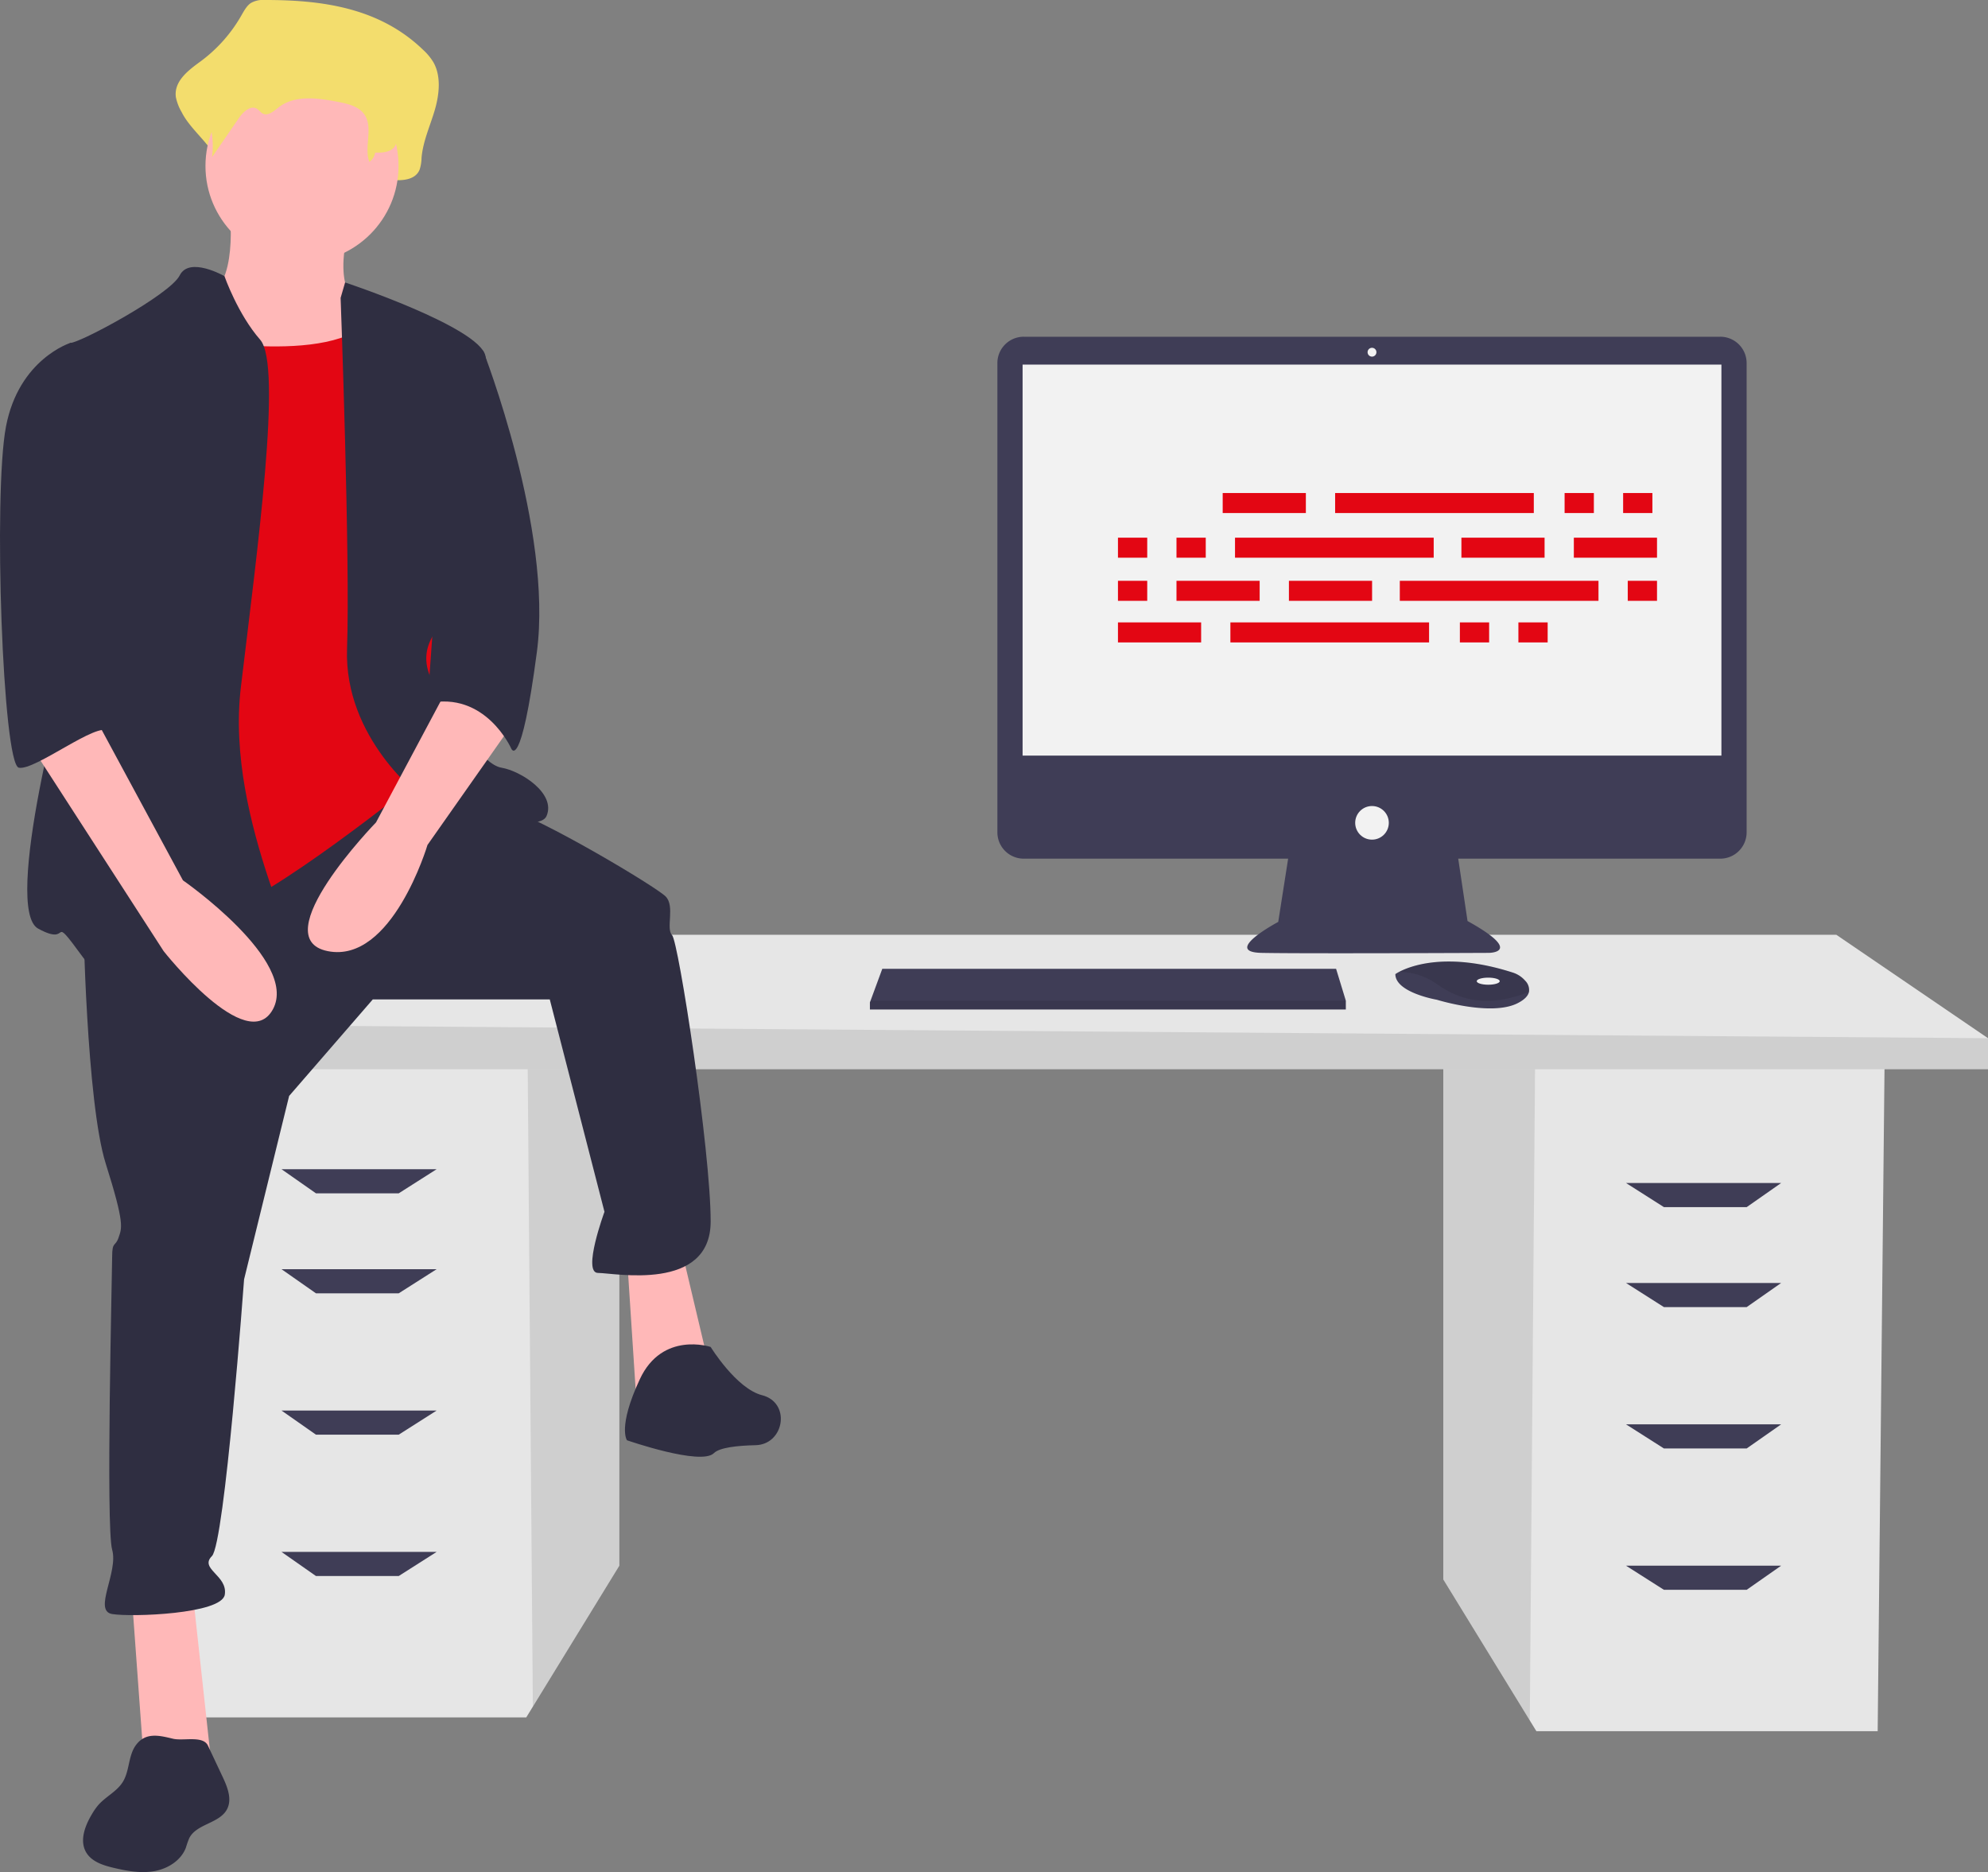
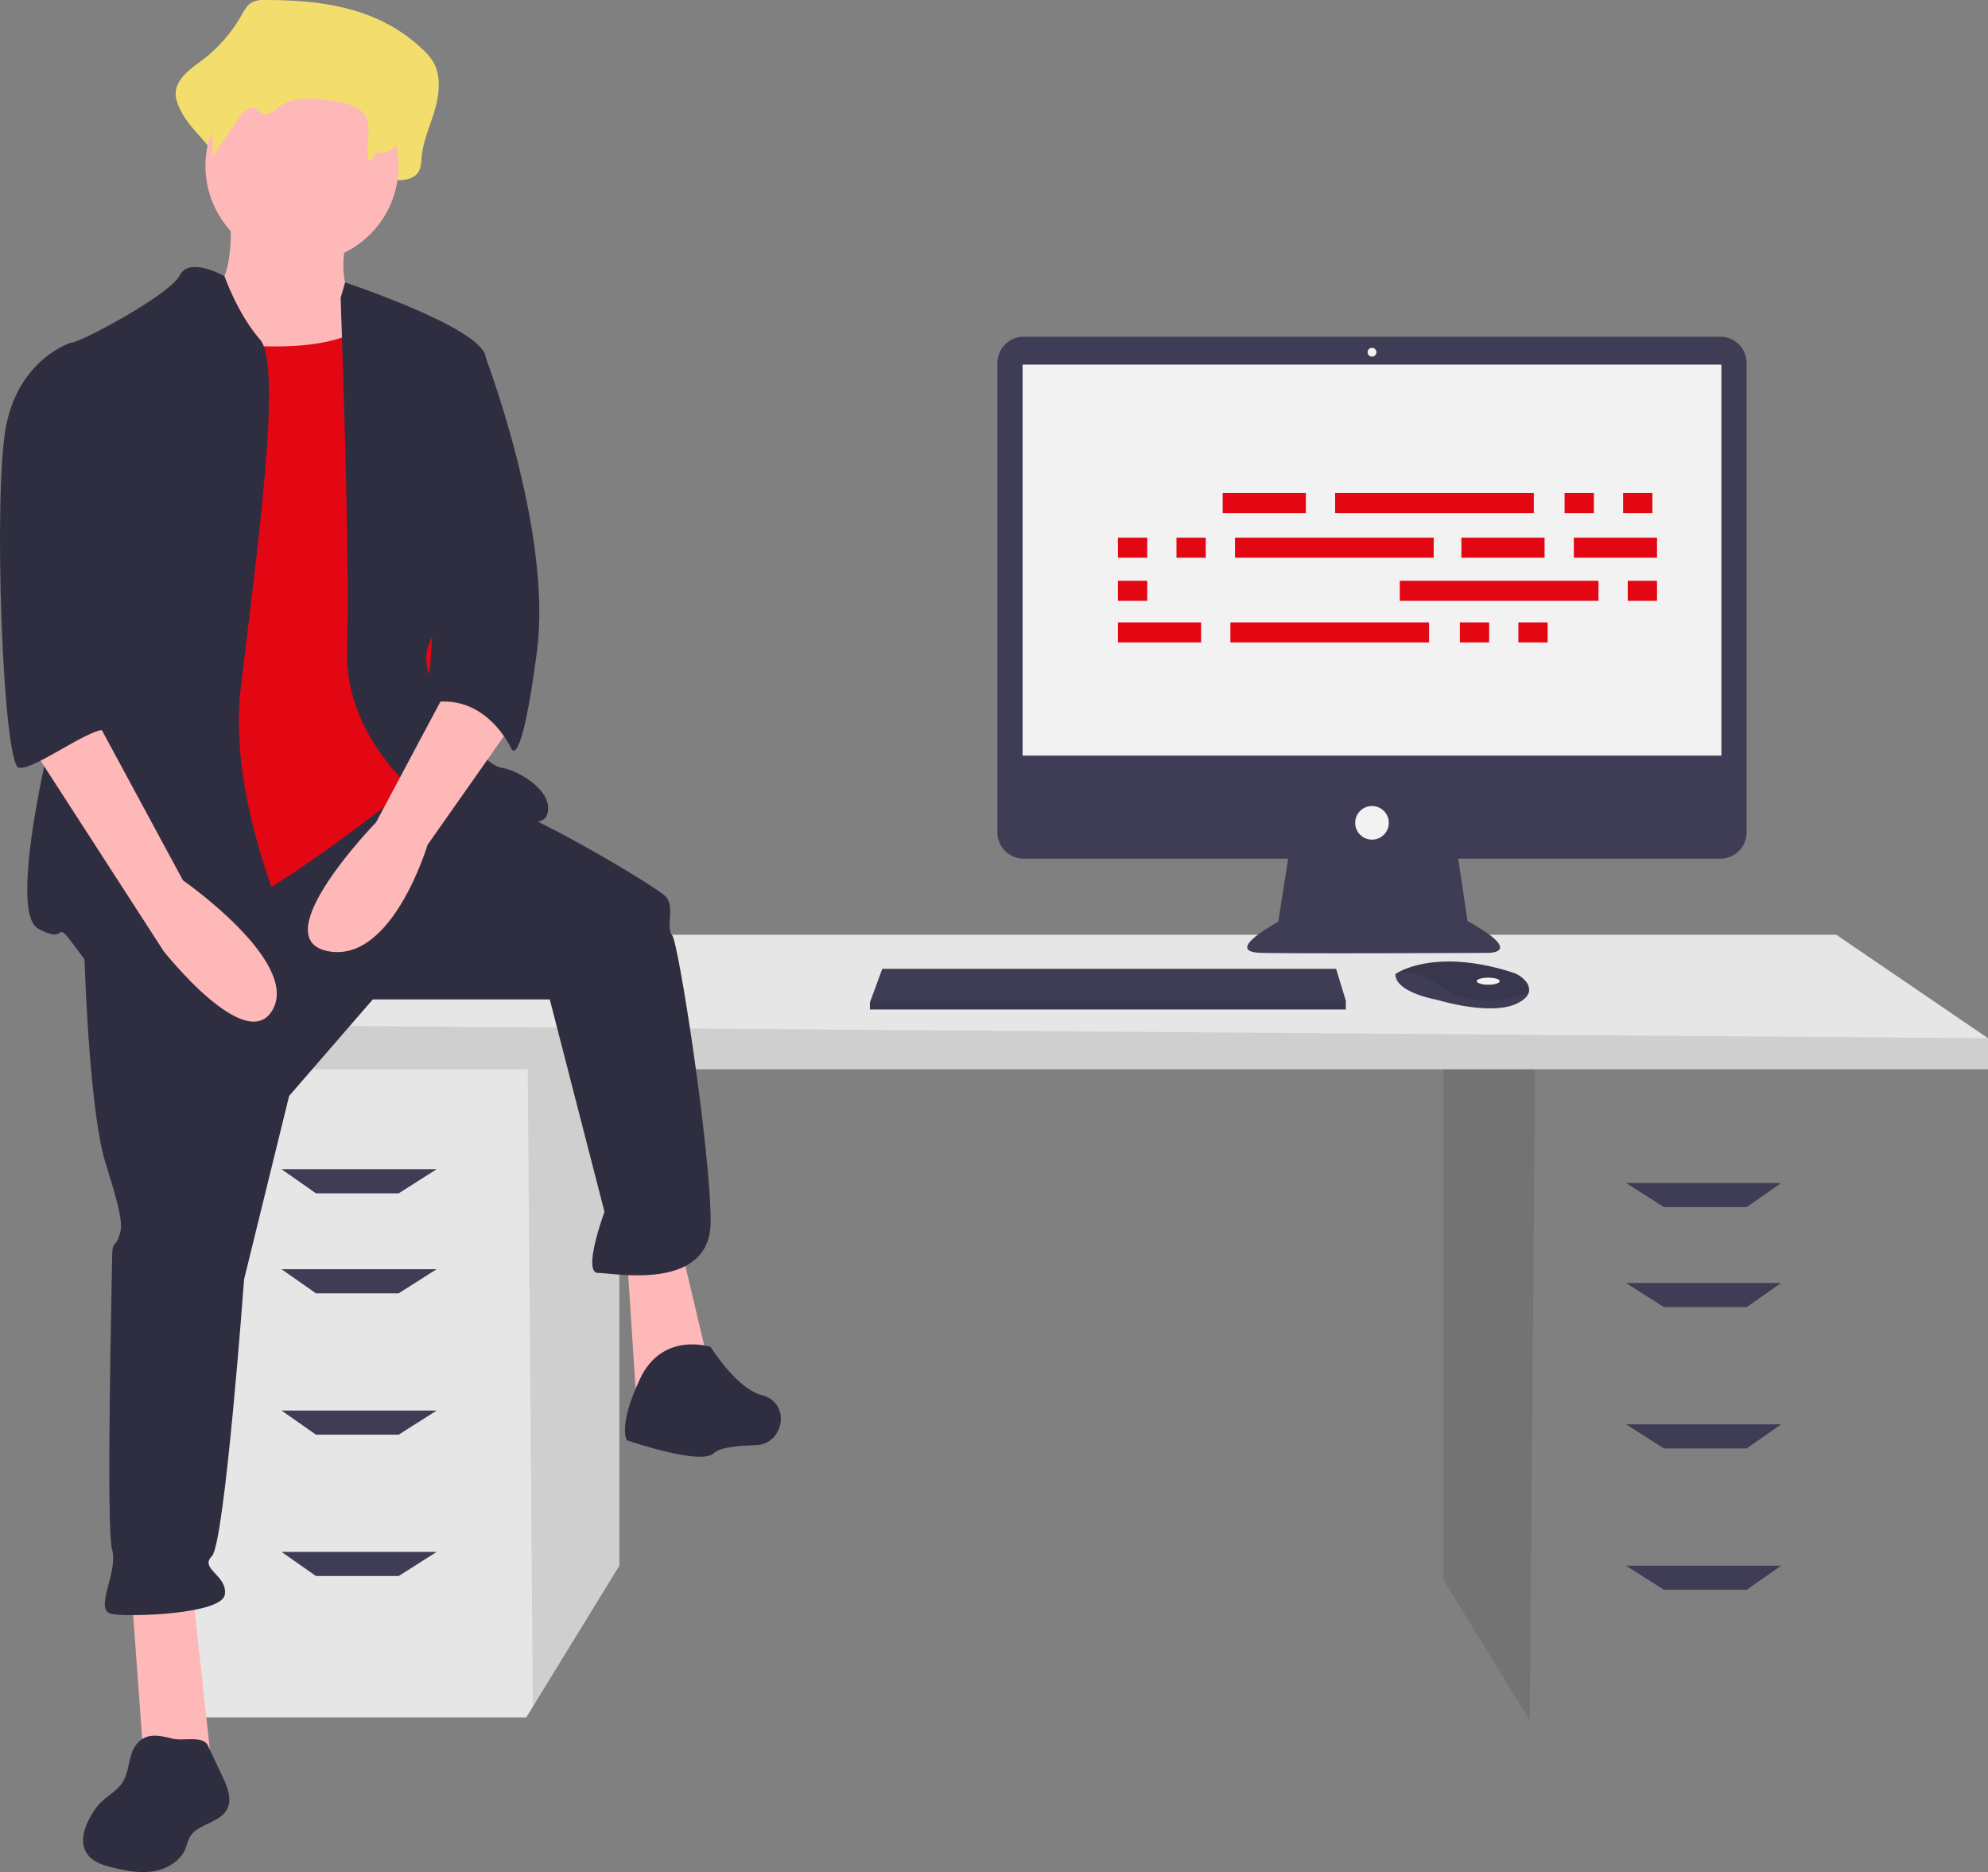
<svg xmlns="http://www.w3.org/2000/svg" height="669.683" viewBox="0 0 711.188 669.683" width="711.188">
  <rect x="0" y="0" width="711.188" height="669.683" fill="#808080" stroke="none" />
-   <path d="m516.326 380.018v184.995l30.944 50.43 2.355 3.836h122.097l2.467-239.261z" fill="#e6e6e6" />
  <path d="m516.326 380.018v184.995l30.944 50.43 1.899-235.425z" opacity=".1" />
  <path d="m221.566 375.084v184.996l-30.944 50.43-2.355 3.835h-122.097l-2.467-239.261z" fill="#e6e6e6" />
  <path d="m221.566 375.084v184.996l-30.944 50.43-1.899-235.426z" opacity=".1" />
  <path d="m711.188 371.385v11.099h-663.518v-16.033l61.665-32.066h547.588z" fill="#e6e6e6" />
  <path d="m711.188 371.385v11.099h-663.518v-16.033z" opacity=".1" />
  <path d="m142.635 426.883h-29.6l-12.333-8.633h55.499z" fill="#3f3d56" />
  <path d="m142.635 462.649h-29.6l-12.333-8.633h55.499z" fill="#3f3d56" />
  <path d="m142.635 513.215h-29.6l-12.333-8.634h55.499z" fill="#3f3d56" />
  <path d="m142.635 563.78h-29.6l-12.333-8.633h55.499z" fill="#3f3d56" />
  <path d="m595.257 431.816h29.6l12.333-8.633h-55.499z" fill="#3f3d56" />
  <path d="m595.257 467.582h29.6l12.333-8.633h-55.499z" fill="#3f3d56" />
  <path d="m595.257 518.148h29.6l12.333-8.633h-55.499z" fill="#3f3d56" />
  <path d="m595.257 568.713h29.6l12.333-8.633h-55.499z" fill="#3f3d56" />
  <path d="m859.82 235.615h-249.185a9.423 9.423 0 0 0 -9.424 9.424v167.858a9.423 9.423 0 0 0 9.424 9.424h94.593l-3.544 22.626s-20.253 10.759-6.013 11.076 81.328 0 81.328 0 12.974 0-7.595-11.392l-3.334-22.31h93.75a9.423 9.423 0 0 0 9.424-9.424v-167.858a9.423 9.423 0 0 0 -9.424-9.424z" fill="#3f3d56" transform="translate(-244.406 -115.159)" />
  <path d="m365.823 130.424h249.996v139.871h-249.996z" fill="#f2f2f2" />
  <circle cx="490.821" cy="125.994" fill="#f2f2f2" r="1.582" />
  <circle cx="490.821" cy="294.346" fill="#f2f2f2" r="6.013" />
  <path d="m481.452 357.952v3.165h-170.25v-2.532l.234-.633 4.196-11.392h162.339z" fill="#3f3d56" />
  <path d="m791.376 470.013c-.31 1.326-1.481 2.725-4.127 4.047-9.493 4.747-28.797-1.266-28.797-1.266s-14.873-2.532-14.873-9.177a11.866 11.866 0 0 1 1.304-.775c3.991-2.112 17.225-7.322 40.691.221a9.786 9.786 0 0 1 4.46 2.923 4.667 4.667 0 0 1 1.342 4.027z" fill="#3f3d56" transform="translate(-244.406 -115.159)" />
  <path d="m791.376 470.013c-11.62 4.452-21.977 4.785-32.607-2.598a23.343 23.343 0 0 0 -13.886-4.573c3.991-2.112 17.225-7.322 40.691.221a9.786 9.786 0 0 1 4.46 2.923 4.667 4.667 0 0 1 1.342 4.027z" opacity=".1" transform="translate(-244.406 -115.159)" />
  <ellipse cx="532.4" cy="350.99" fill="#f2f2f2" rx="4.114" ry="1.266" />
  <path d="m481.452 357.952v3.165h-170.25v-2.532l.234-.633z" opacity=".1" />
  <path d="m339.068 115.159a8.554 8.554 0 0 0 -4.961 1.108c-1.476 1.011-2.406 2.782-3.356 4.429a52.986 52.986 0 0 1 -14.434 16.305c-4.289 3.142-9.742 7.06-9.008 12.853a17.372 17.372 0 0 0 2.091 5.426c3.957 7.987 14.754 14.159 13.692 23.273 3.931-6.581-1.327-9.835 2.604-16.416 1.872-3.134 5.124-6.672 7.951-4.704.946.659 1.568 1.841 2.553 2.419 2.351 1.38 4.853-1.258 6.934-3.126 7.177-6.443 17.383-4.755 26.314-2.747 4.216.948 8.847 2.191 11.34 6.221 3.277 5.298-3.113 11.02-4.728 17.01a3.264 3.264 0 0 0 3.503 4.062c2.68-.264 5.854-.481 6.013-1.657 3.372.12 7.503-.262 8.947-3.772a14.762 14.762 0 0 0 .693-4.293c.53-5.897 3.033-11.277 4.691-16.89s2.379-12.191-.419-17.167a19.864 19.864 0 0 0 -3.666-4.456c-15.879-15.367-36.756-17.901-56.752-17.878z" fill="#f3dd6d" transform="translate(-244.406 -115.159)" />
  <path d="m326.544 190.064s3.453 28.778-9.209 31.081 11.511 41.441 11.511 41.441l57.557 6.907-13.814-46.045s-9.209-3.453-3.453-26.476-42.592-6.907-42.592-6.907z" fill="#ffb8b8" transform="translate(-244.406 -115.159)" />
  <path d="m47.028 569.318 4.605 63.313h24.173l-6.906-63.313z" fill="#ffb8b8" />
  <path d="m224.303 449.6 3.453 52.952 26.477-11.511-10.361-43.743z" fill="#ffb8b8" />
  <path d="m274.167 442.738s1.151 66.766 8.058 88.637 5.756 23.023 4.605 26.476-2.302 1.151-2.302 6.907-2.302 96.695 0 104.753-6.907 21.872 0 23.023 39.139 0 40.29-6.907-9.209-9.209-4.605-13.814 11.511-98.998 11.511-98.998l16.116-65.615 29.93-34.534h63.312l19.569 75.975s-8.058 21.872-2.302 21.872 40.29 6.907 40.29-18.418-11.511-100.149-13.814-102.451 1.151-10.36-2.302-13.814-43.743-27.627-58.708-32.232-35.958-10.085-35.958-10.085z" fill="#2f2e41" transform="translate(-244.406 -115.159)" />
  <path d="m498.639 596.991s-17.267-5.756-25.325 11.511-4.605 21.872-4.605 21.872 26.476 9.209 31.081 4.605c2.003-2.003 8.365-2.699 14.913-2.846 9.973-.224 12.626-14.333 3.207-17.619q-.421-.147-.853-.255c-9.209-2.302-18.418-17.267-18.418-17.267z" fill="#2f2e41" transform="translate(-244.406 -115.159)" />
  <circle cx="108.038" cy="59.365" fill="#ffb8b8" r="34.534" />
  <path d="m307.55 235.534s56.406 11.511 70.219-6.907 19.569 51.801 19.569 51.801l6.907 73.673-10.36 40.29s-54.103 43.743-71.37 47.197-43.743 5.756-43.743 5.756 8.058-127.776 8.058-130.078 20.72-81.731 20.72-81.731z" fill="#e30613" transform="translate(-244.406 -115.159)" />
  <path d="m324.704 213.945s-12.55-7.189-16.003-.282-35.685 24.174-39.139 24.174 6.907 95.544 2.302 107.056-26.476 95.544-13.814 102.451 3.453-6.907 16.116 10.36 74.824 17.267 78.277 10.36-27.627-58.708-21.872-107.056 14.965-115.114 6.907-124.323-12.775-22.74-12.775-22.74z" fill="#2f2e41" transform="translate(-244.406 -115.159)" />
  <path d="m366.258 221.72 1.603-5.518s47.895 15.878 50.198 26.238 1.151 82.882-6.907 88.637-19.569 14.965-11.511 28.778 17.267 28.778 24.174 29.93 19.569 9.209 16.116 17.267-44.894-6.907-44.894-6.907-27.627-20.72-26.476-52.952-2.302-125.474-2.302-125.474z" fill="#2f2e41" transform="translate(-244.406 -115.159)" />
  <path d="m406.548 357.554-27.627 51.801s-40.29 41.441-17.267 46.045 35.685-37.987 35.685-37.987l29.93-42.592z" fill="#ffb8b8" transform="translate(-244.406 -115.159)" />
  <path d="m340.75 124.195a7.838 7.838 0 0 0 -4.039.783 9.413 9.413 0 0 0 -2.732 3.131 39.773 39.773 0 0 1 -11.75 11.524c-3.491 2.221-7.93 4.99-7.333 9.084a11.359 11.359 0 0 0 1.702 3.835 30.163 30.163 0 0 1 3.665 18.801l9.6-13.954c1.524-2.215 4.171-4.715 6.472-3.324.77.466 1.276 1.301 2.078 1.71 1.914.975 3.95-.889 5.644-2.21 5.842-4.554 14.15-3.361 21.421-1.942 3.432.67 7.202 1.549 9.231 4.397 3.372 4.733-.149 11.572 1.819 17.04a5.023 5.023 0 0 0 2.079-3.317c2.745.085 6.107-.185 7.283-2.666a9.188 9.188 0 0 0 .564-3.034c.432-4.168 2.469-7.971 3.819-11.938s1.937-8.616-.341-12.133a14.681 14.681 0 0 0 -2.984-3.149c-12.926-10.861-29.921-12.652-46.198-12.636z" fill="#f3dd6d" transform="translate(-244.406 -115.159)" />
  <path d="m406.548 237.836 10.725 2.847s24.96 63.919 19.204 107.662-9.209 34.534-9.209 34.534-9.209-20.72-29.93-16.116z" fill="#2f2e41" transform="translate(-244.406 -115.159)" />
  <path d="m293.029 739.422c-2.776 3.772-2.219 9.165-4.678 13.151-2.131 3.455-6.148 5.267-8.814 8.329a22.326 22.326 0 0 0 -2.266 3.26c-2.473 4.143-4.483 9.452-2.048 13.616 1.959 3.35 6.078 4.66 9.855 5.552 4.774 1.128 9.734 2.031 14.564 1.169s9.549-3.819 11.271-8.412a32.5 32.5 0 0 1 1.205-3.401c2.617-5.153 10.827-5.209 13.506-10.33 1.875-3.584.151-7.916-1.571-11.576l-5.261-11.177c-1.746-3.709-8.824-1.576-12.513-2.465-4.812-1.159-9.787-2.436-13.248 2.284z" fill="#2f2e41" transform="translate(-244.406 -115.159)" />
  <path d="m254.598 380.577 48.348 74.824s29.93 37.987 39.139 20.72-32.232-46.045-32.232-46.045l-31.081-57.557z" fill="#ffb8b8" transform="translate(-244.406 -115.159)" />
  <path d="m278.772 240.138-9.209-2.302s-18.418 5.756-23.023 29.93-1.151 120.869 4.605 122.02 28.427-16.837 32.056-13.023-7.882-15.756-4.429-26.116 0-110.509 0-110.509z" fill="#2f2e41" transform="translate(-244.406 -115.159)" />
  <g fill="#e30613">
    <path d="m437.407 176.363h29.752v7.163h-29.752z" />
    <path d="m559.722 176.363h10.468v7.163h-10.468z" />
    <path d="m580.659 176.363h10.468v7.163h-10.468z" />
    <path d="m477.628 176.363h71.075v7.163h-71.075z" />
    <path d="m399.941 222.644h29.752v7.163h-29.752z" />
    <path d="m522.256 222.644h10.468v7.163h-10.468z" />
    <path d="m543.193 222.644h10.468v7.163h-10.468z" />
    <path d="m440.162 222.644h71.075v7.163h-71.075z" />
    <path d="m522.807 192.341h29.752v7.163h-29.752z" />
    <path d="m563.028 192.341h29.752v7.163h-29.752z" />
    <path d="m399.941 192.341h10.468v7.163h-10.468z" />
    <path d="m420.878 192.341h10.468v7.163h-10.468z" />
    <path d="m441.815 192.341h71.075v7.163h-71.075z" />
-     <path d="m461.099 207.768h29.752v7.163h-29.752z" />
-     <path d="m420.878 207.768h29.752v7.163h-29.752z" />
+     <path d="m420.878 207.768h29.752h-29.752z" />
    <path d="m399.941 207.768h10.468v7.163h-10.468z" />
    <path d="m582.312 207.768h10.468v7.163h-10.468z" />
    <path d="m500.768 207.768h71.075v7.163h-71.075z" />
  </g>
</svg>